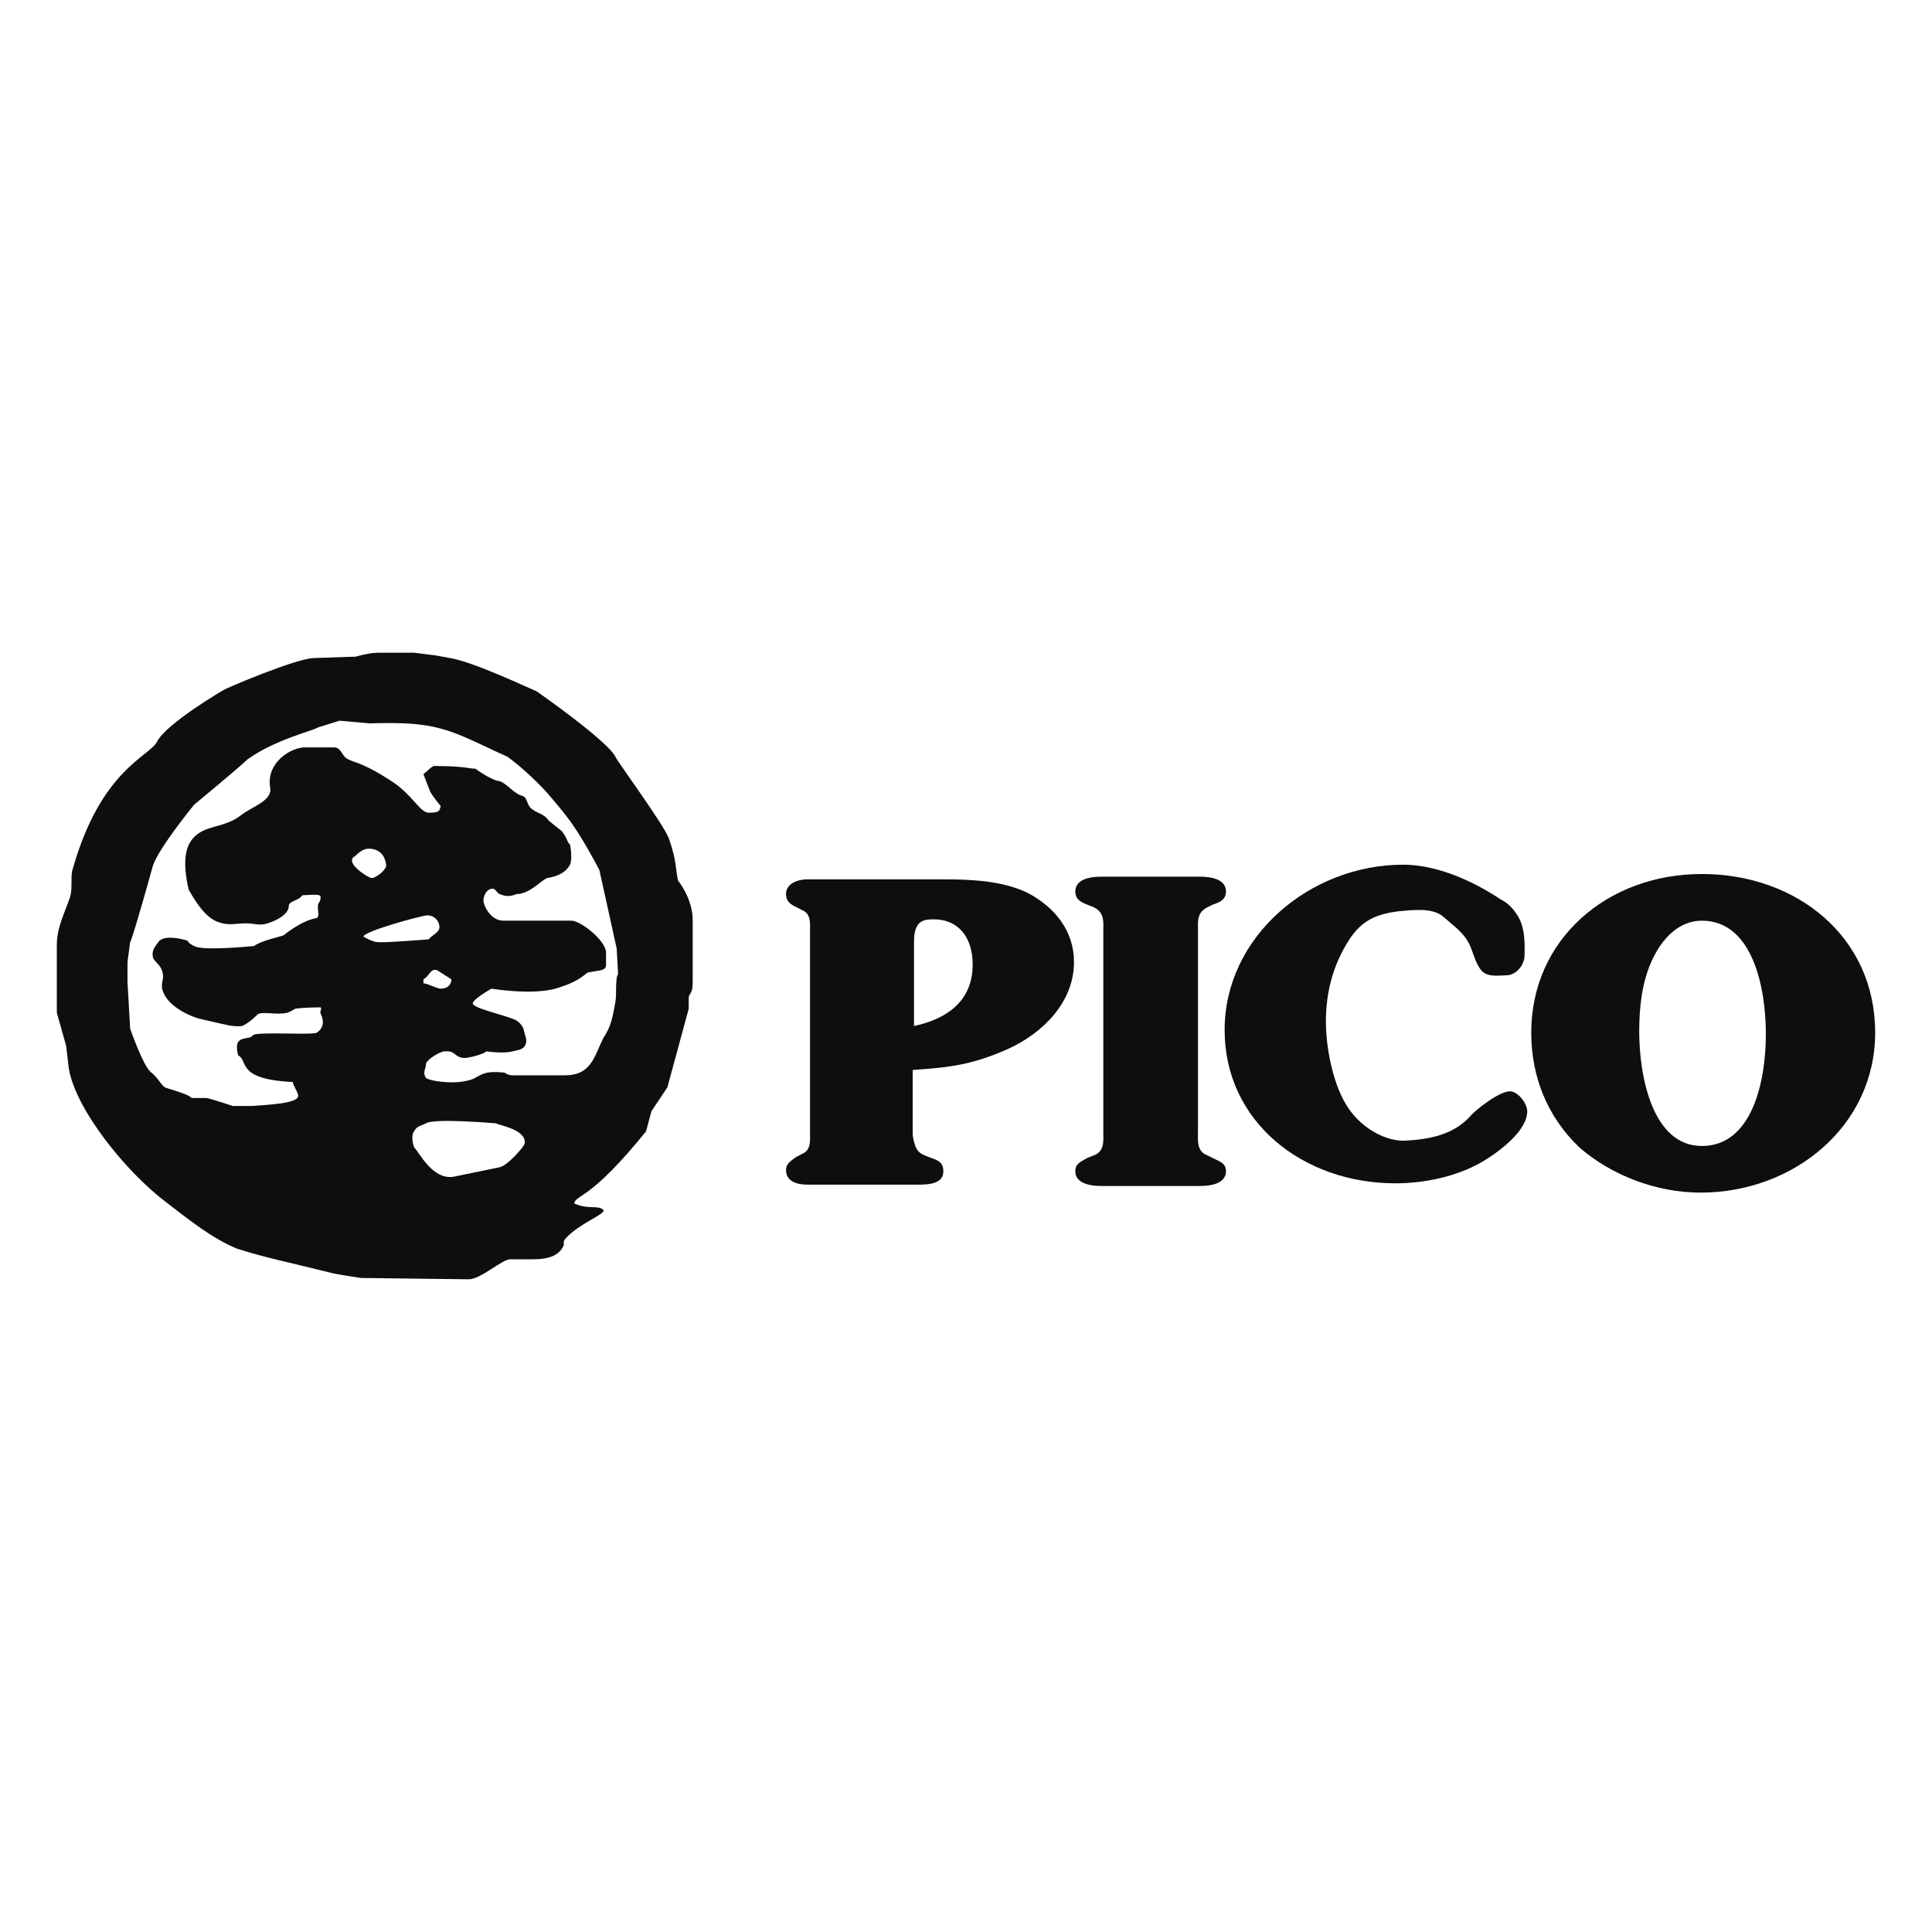
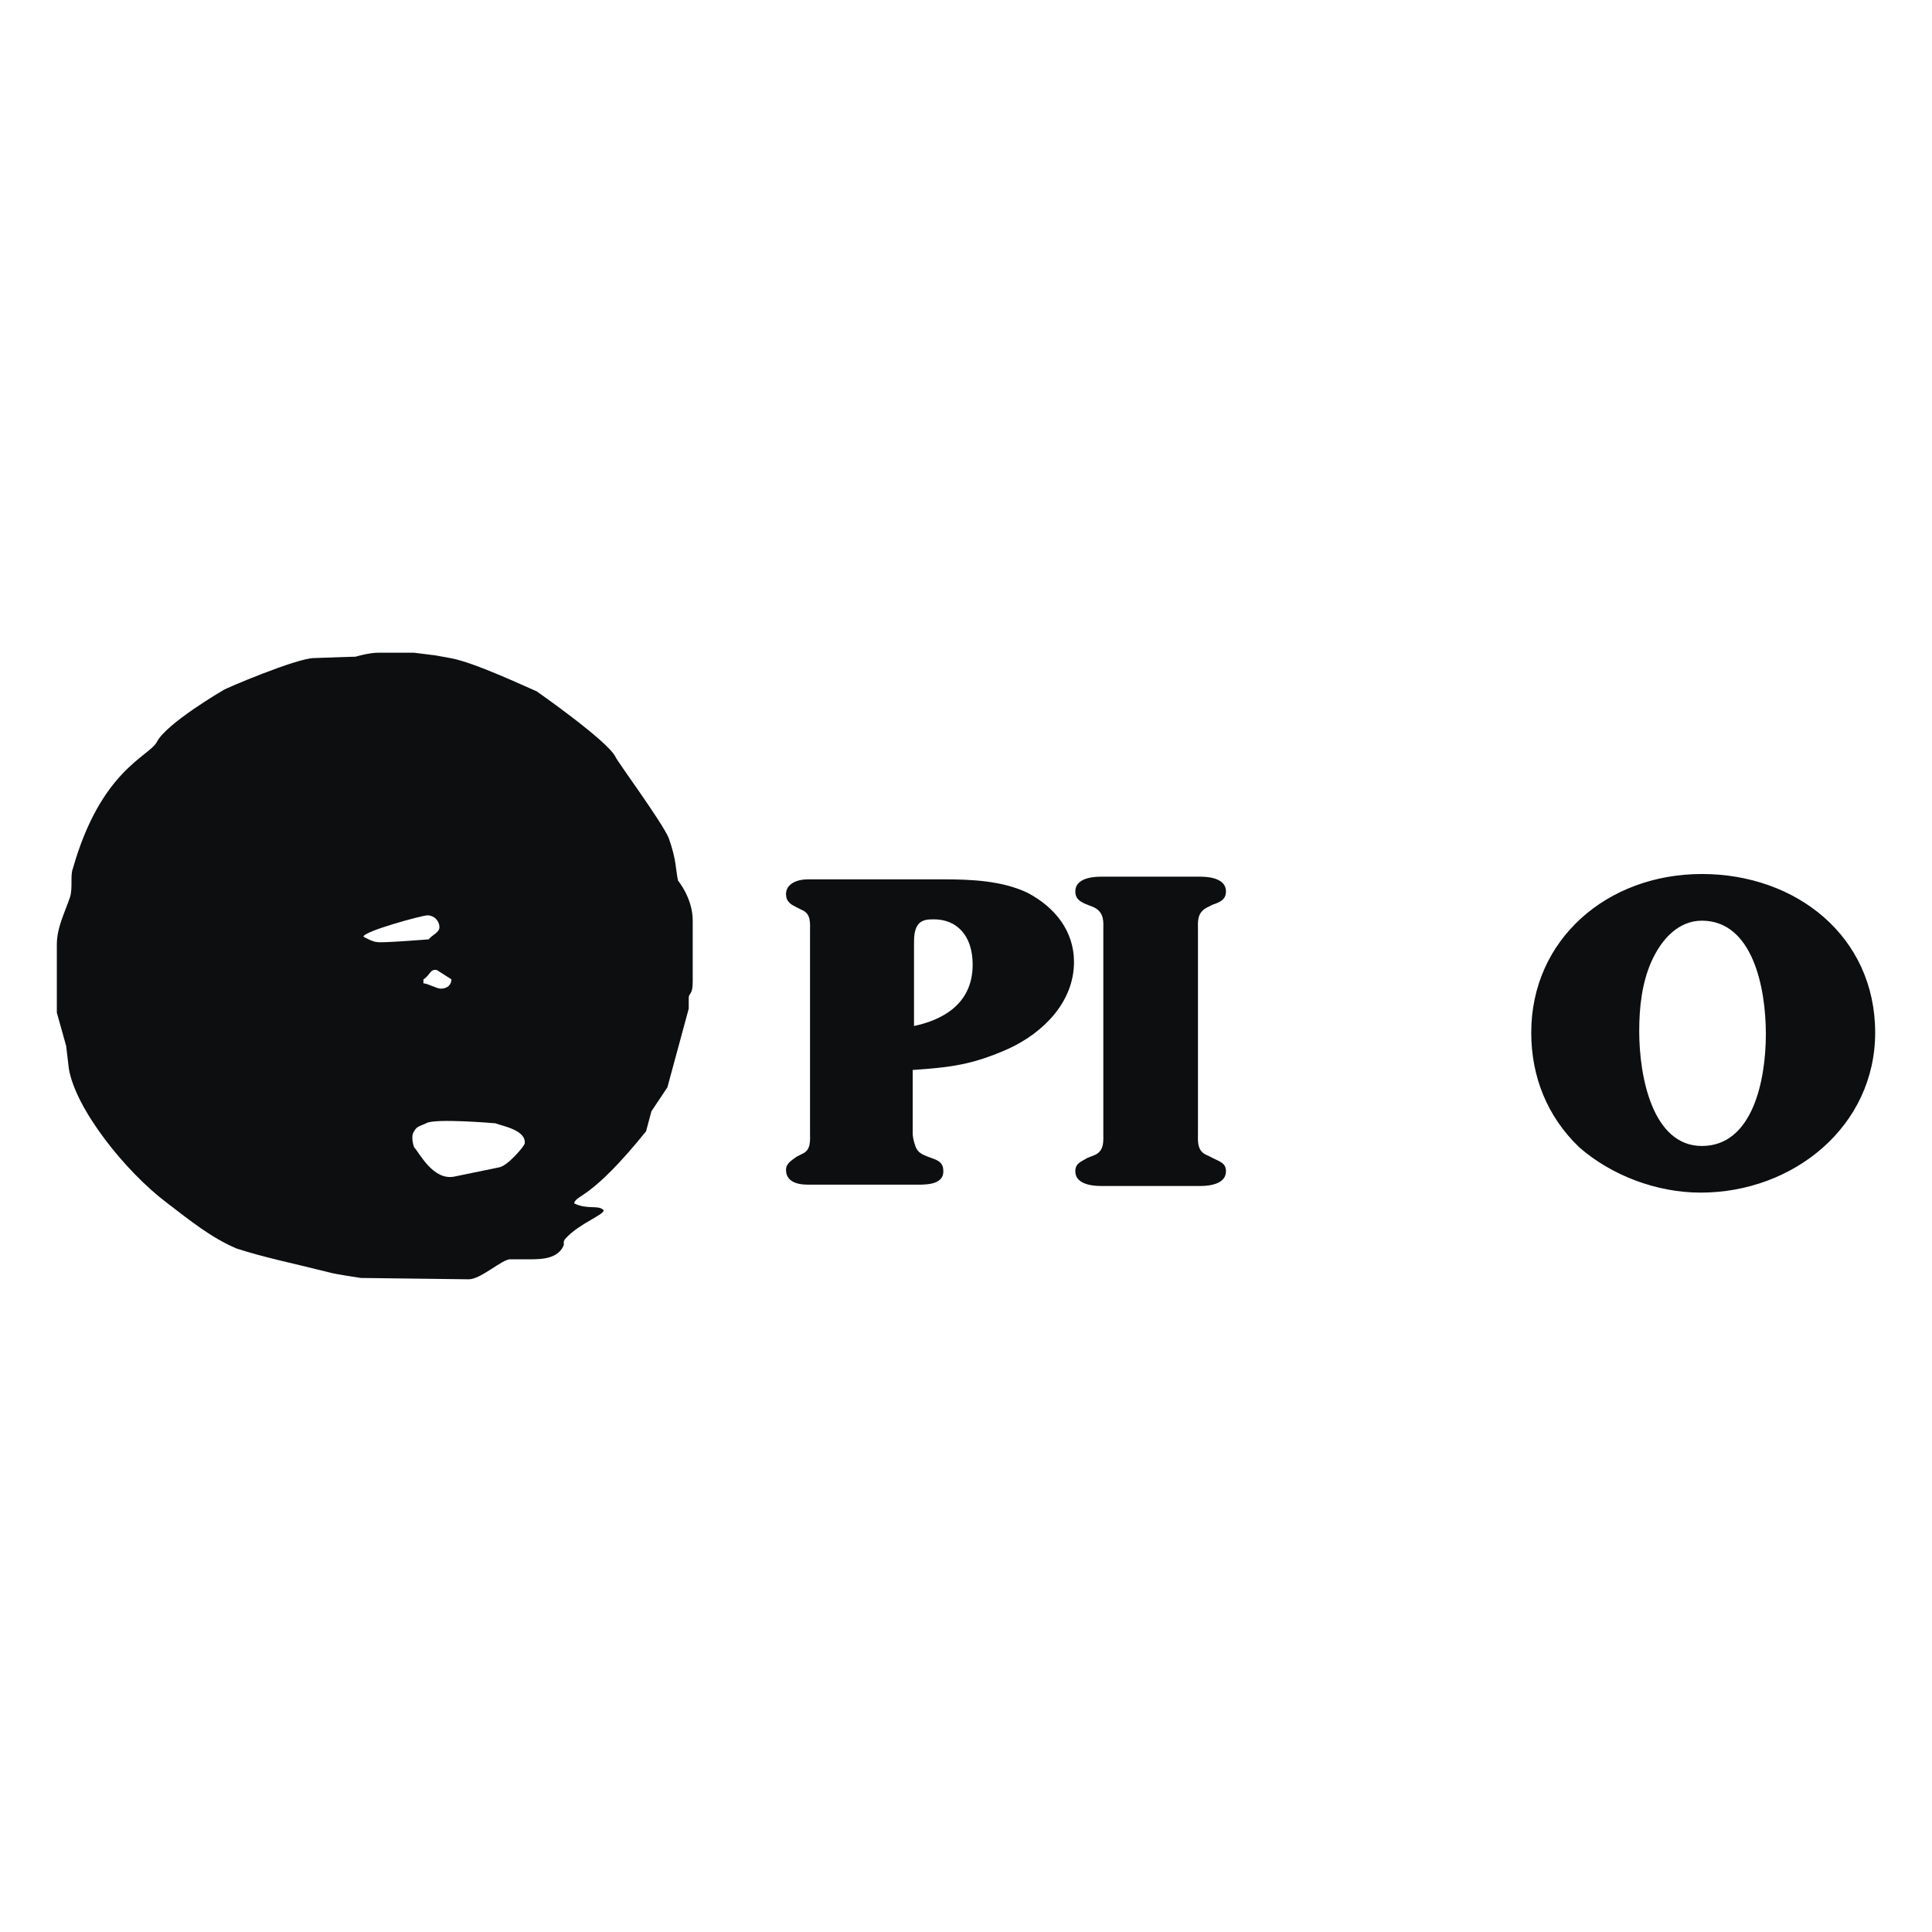
<svg xmlns="http://www.w3.org/2000/svg" width="2500" height="2500" viewBox="0 0 192.756 192.756">
  <g fill-rule="evenodd" clip-rule="evenodd">
-     <path fill="#fff" d="M0 0h192.756v192.756H0V0z" />
    <path d="M37.723 65.122h3.591l2.128.266 1.463.266c2.394.399 7.98 3.059 8.646 3.325 0 0 7.049 4.921 7.847 6.518.133.399 4.655 6.517 5.32 8.113.798 2.261.665 3.059.931 4.256 0 0 1.463 1.729 1.463 3.99v6.119c0 1.33-.398 1.064-.398 1.596v1.064l-2.128 7.848-1.596 2.393-.532 1.996c-5.586 6.916-6.917 6.25-7.182 7.182 1.33.666 2.394.133 2.926.666.267.398-2.394 1.33-3.724 2.793-.399.398-.133.531-.266.797-.665 1.463-2.66 1.33-3.857 1.33h-1.463c-.798 0-2.926 1.996-4.123 1.996l-10.773-.133s-2.66-.4-3.059-.533c-4.256-1.064-6.384-1.463-9.31-2.395-2.527-1.062-4.655-2.793-6.917-4.521-4.256-3.191-9.177-9.443-9.842-13.434l-.267-2.26-.931-3.326V94.25c0-1.729.798-3.192 1.33-4.788.266-.931 0-2.128.266-2.793 2.793-9.842 7.582-11.172 8.38-12.635.931-1.862 6.65-5.188 6.65-5.188.133-.133 7.315-3.192 9.044-3.192 3.591-.133 3.99-.133 4.123-.133-.001 0 1.329-.399 2.26-.399z" fill="#0c0e0f" />
-     <path d="M41.979 72.304c3.192.399 5.054 1.596 8.645 3.192 1.463 1.064 3.325 2.793 4.522 4.256 1.064 1.33 2.128 2.261 4.655 7.049l1.729 7.847.133 2.527s-.133.266-.133.4c-.133 1.195 0 1.463-.133 2.393-.266 1.463-.399 2.395-1.197 3.592-.931 1.861-1.197 3.725-3.857 3.725h-5.187s-.532 0-.798-.266c0 0-1.064-.135-1.729 0-.798.133-1.197.664-1.995.797-1.596.398-3.857 0-4.123-.266-.399-.531 0-.932 0-1.463.266-.533 1.463-1.197 1.862-1.197h.266c.798 0 .798.664 1.729.664.399 0 1.995-.398 2.128-.664 0 0 1.729.266 2.66 0 .532-.133.931-.133 1.197-.531.266-.4.133-.799 0-1.197-.133-.666-.266-.932-.798-1.33-.931-.533-4.389-1.197-4.389-1.73 0-.266.931-.93 1.862-1.463 0 0 3.99.666 6.384 0 1.33-.398 2.261-.797 3.192-1.596 1.197-.266 1.862-.133 1.862-.798v-1.197c0-1.197-2.527-3.192-3.458-3.192h-6.783c-1.33 0-1.995-1.596-1.995-1.995s.266-1.197.931-1.197c.266 0 .399.399.665.532.665.266 1.064.266 1.729 0 1.33 0 2.527-1.463 3.059-1.596.798-.133 1.729-.399 2.261-1.33.266-.665 0-1.995 0-1.995-.399-.399-.133-.399-.798-1.33l-1.33-1.064c-.532-.798-1.197-.665-1.862-1.33-.399-.532-.266-1.063-.931-1.197-.798-.266-1.596-1.463-2.394-1.463-1.064-.399-1.729-.931-2.128-1.197-.665 0-1.064-.266-3.99-.266-.266-.133-.798.532-1.197.798 0 0 .399 1.064.665 1.729.266.532 1.064 1.463 1.064 1.463-.133.399 0 .665-1.197.665-.931 0-1.596-1.862-3.99-3.325-2.926-1.862-3.458-1.596-4.256-2.128-.399-.266-.532-1.064-1.197-1.064h-2.926c-1.33 0-3.857 1.463-3.458 3.99.267 1.33-1.729 1.862-2.926 2.793-1.862 1.463-4.123.798-5.187 2.926-.798 1.596 0 4.522 0 4.522.133.133 1.33 2.66 2.926 3.192 1.064.399 1.729.133 2.793.133.798 0 1.33.267 2.128 0 .931-.266 2.128-.931 2.128-1.729 0-.532 1.064-.532 1.33-1.064 0 0 1.463-.133 1.729 0s0 .665 0 .665c-.399.399.133 1.33-.266 1.596-1.463.266-2.793 1.331-3.325 1.729-.266.133-2.261.532-2.926 1.064 0 0-5.187.532-5.985 0-.266-.133-.532-.267-.665-.532 0 0-1.995-.665-2.793 0-.399.532-.798.931-.665 1.596 0 .399.798.798.931 1.463.267.666-.133 1.064 0 1.729.399 1.863 3.192 2.926 3.991 3.059l1.729.4c.133 0 1.33.398 2.261.266.665-.266 1.596-1.197 1.596-1.197.665-.266 1.862.133 2.926-.133.399-.133.532-.266.798-.398.931-.133 2.527-.133 2.527-.133.133.133-.133.398 0 .664.266.531.399 1.33-.399 1.861-.399.268-6.118-.133-6.384.268-.267.398-1.064.133-1.463.664-.266.4 0 1.33 0 1.33 1.064.533-.266 2.395 5.453 2.66 0 .266.532 1.064.532 1.33.133.799-2.793.932-4.655 1.064h-1.862s-2.394-.799-2.66-.799h-1.463c-.266-.398-2.395-.93-2.66-1.062-.399-.268-.665-.932-1.33-1.463-.798-.533-2.128-4.391-2.128-4.391l-.266-4.654v-1.996l.266-1.995c.133 0 1.862-6.118 2.261-7.581.532-1.729 4.123-6.118 4.123-6.118 3.857-3.192 5.054-4.256 5.32-4.522 2.793-1.995 6.384-2.793 7.049-3.192l2.128-.665 3.059.266c-.001-.001 3.192-.133 5.053.132z" fill="#fff" />
-     <path d="M42.645 91.324c.665 0 1.197.532 1.197 1.197 0 .532-.798.798-1.064 1.197 0 0-4.921.398-5.187.266-.399 0-1.33-.532-1.33-.532-.001-.532 5.851-2.128 6.384-2.128zM43.576 96.777l1.463.932c0 .531-.399.93-1.064.93-.399 0-1.33-.531-1.729-.531v-.398c.665-.401.665-1.065 1.33-.933zM42.512 112.072c.798-.531 6.916 0 6.916 0 .665.266 3.059.666 2.926 1.996 0 .266-1.729 2.26-2.527 2.393l-4.522.932c-2.128.398-3.458-2.395-3.99-2.926 0 0-.399-1.064 0-1.596.266-.533.664-.533 1.197-.799zM36.792 84.674c.931 0 1.596.532 1.729 1.596.133.399-.931 1.33-1.463 1.33-.266 0-2.66-1.463-1.729-2.128.133 0 .665-.798 1.463-.798z" fill="#fff" />
-     <path d="M146.787 94.649c.93 2.66 1.197 2.792 3.457 2.66 1.064 0 1.863-1.063 1.863-1.995 0-.931.133-2.793-.799-4.123-.531-.798-1.064-1.197-1.596-1.463-2.793-1.862-6.385-3.458-9.709-3.458-9.311 0-17.822 7.182-17.822 16.492 0 9.178 7.846 15.297 17.023 15.297 2.926 0 6.119-.666 8.646-2.129 1.596-.932 4.521-3.059 4.521-5.055 0-.797-.932-1.994-1.729-1.994-1.064 0-3.459 1.861-3.99 2.527-1.73 1.861-4.123 2.26-6.385 2.393-1.861.135-4.656-1.195-6.119-3.855-1.195-2.129-1.861-5.453-1.861-7.98 0-2.926.666-5.587 2.262-8.114 1.33-2.128 2.926-2.66 4.92-2.926 1.463-.133 3.459-.399 4.523.532 1.197 1.063 2.262 1.728 2.795 3.191z" fill="#0c0e0f" />
+     <path d="M42.645 91.324c.665 0 1.197.532 1.197 1.197 0 .532-.798.798-1.064 1.197 0 0-4.921.398-5.187.266-.399 0-1.33-.532-1.33-.532-.001-.532 5.851-2.128 6.384-2.128zM43.576 96.777l1.463.932c0 .531-.399.93-1.064.93-.399 0-1.33-.531-1.729-.531v-.398c.665-.401.665-1.065 1.33-.933zM42.512 112.072c.798-.531 6.916 0 6.916 0 .665.266 3.059.666 2.926 1.996 0 .266-1.729 2.26-2.527 2.393l-4.522.932c-2.128.398-3.458-2.395-3.99-2.926 0 0-.399-1.064 0-1.596.266-.533.664-.533 1.197-.799zM36.792 84.674z" fill="#fff" />
    <path d="M110.078 113.004c0 .797.133 1.861-.932 2.262l-.664.266c-.666.398-1.197.531-1.197 1.33 0 1.197 1.463 1.463 2.525 1.463h9.977c1.064 0 2.527-.266 2.527-1.463 0-.799-.533-.932-1.33-1.33l-.533-.266c-1.062-.4-.93-1.465-.93-2.262V92.787c0-.798-.133-1.729.93-2.261l.533-.266c.797-.266 1.33-.532 1.33-1.33 0-1.197-1.463-1.463-2.527-1.463h-9.977c-1.062 0-2.525.266-2.525 1.463 0 .798.531 1.064 1.197 1.33l.664.266c1.064.532.932 1.463.932 2.261v20.217zM169.664 118.988c9.309 0 17.422-6.65 17.422-15.961 0-9.576-7.846-15.827-17.289-15.827s-17.025 6.518-17.025 15.827c0 4.391 1.596 8.381 4.789 11.439 3.191 2.794 7.712 4.522 12.103 4.522zM91.058 106.752c3.857-.266 5.985-.531 9.577-2.127 3.457-1.598 6.518-4.656 6.518-8.646 0-3.059-1.863-5.453-4.656-6.916-2.527-1.197-5.586-1.33-8.379-1.33H80.55c-.931 0-2.128.399-2.128 1.463 0 .798.532 1.064 1.064 1.33l.532.266c.931.399.798 1.33.798 2.261v19.818c0 .93.133 1.861-.798 2.26l-.532.268c-.532.398-1.064.664-1.064 1.33 0 1.197 1.197 1.463 2.128 1.463h10.508c1.063 0 3.059.133 3.059-1.33 0-.799-.398-1.064-1.197-1.33-.665-.266-1.33-.4-1.596-1.197-.133-.398-.266-.799-.266-1.33v-6.253z" fill="#0c0e0f" />
    <path d="M169.797 114.334c-4.922 0-6.252-6.916-6.252-11.439 0-2.393.266-4.787 1.197-6.916 1.064-2.394 2.793-4.123 5.055-4.123 5.053 0 6.383 6.65 6.383 11.306 0 4.654-1.33 11.172-6.383 11.172zM91.191 94.25c0-.665 0-1.463.399-1.995s1.064-.532 1.596-.532c2.261 0 3.857 1.596 3.857 4.522 0 4.124-3.325 5.587-5.852 6.118V94.25z" fill="#fff" />
  </g>
</svg>